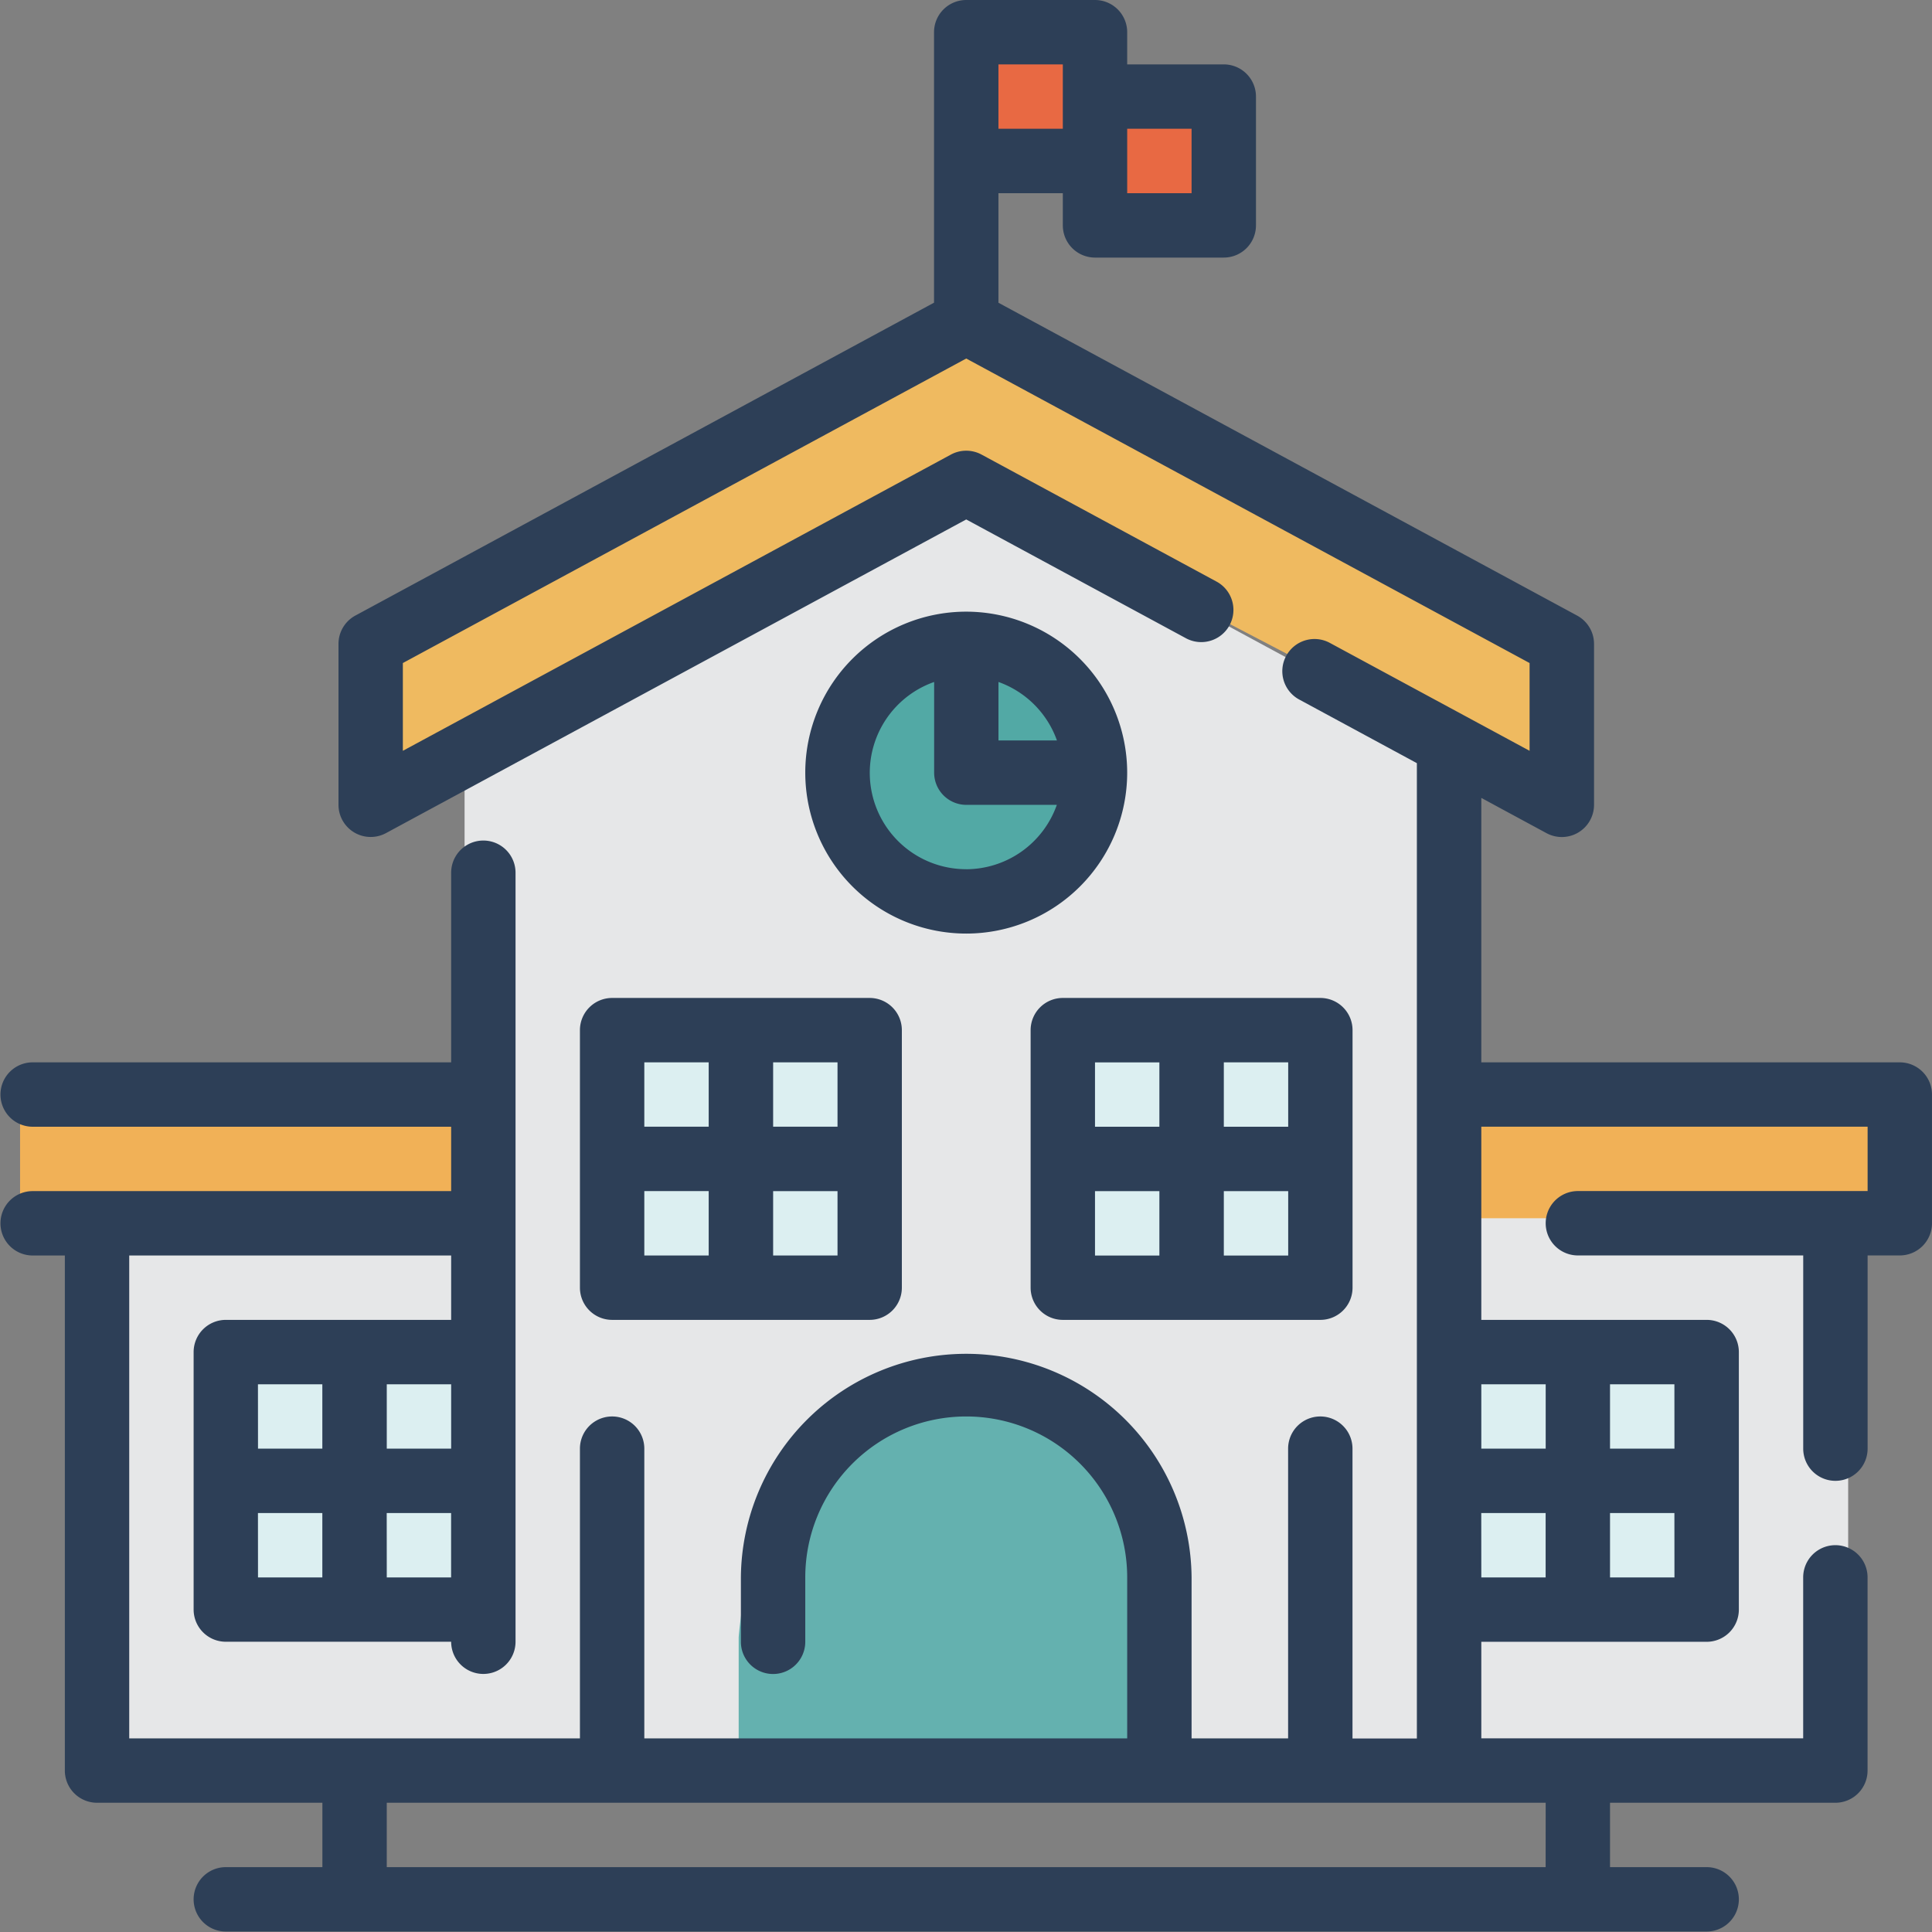
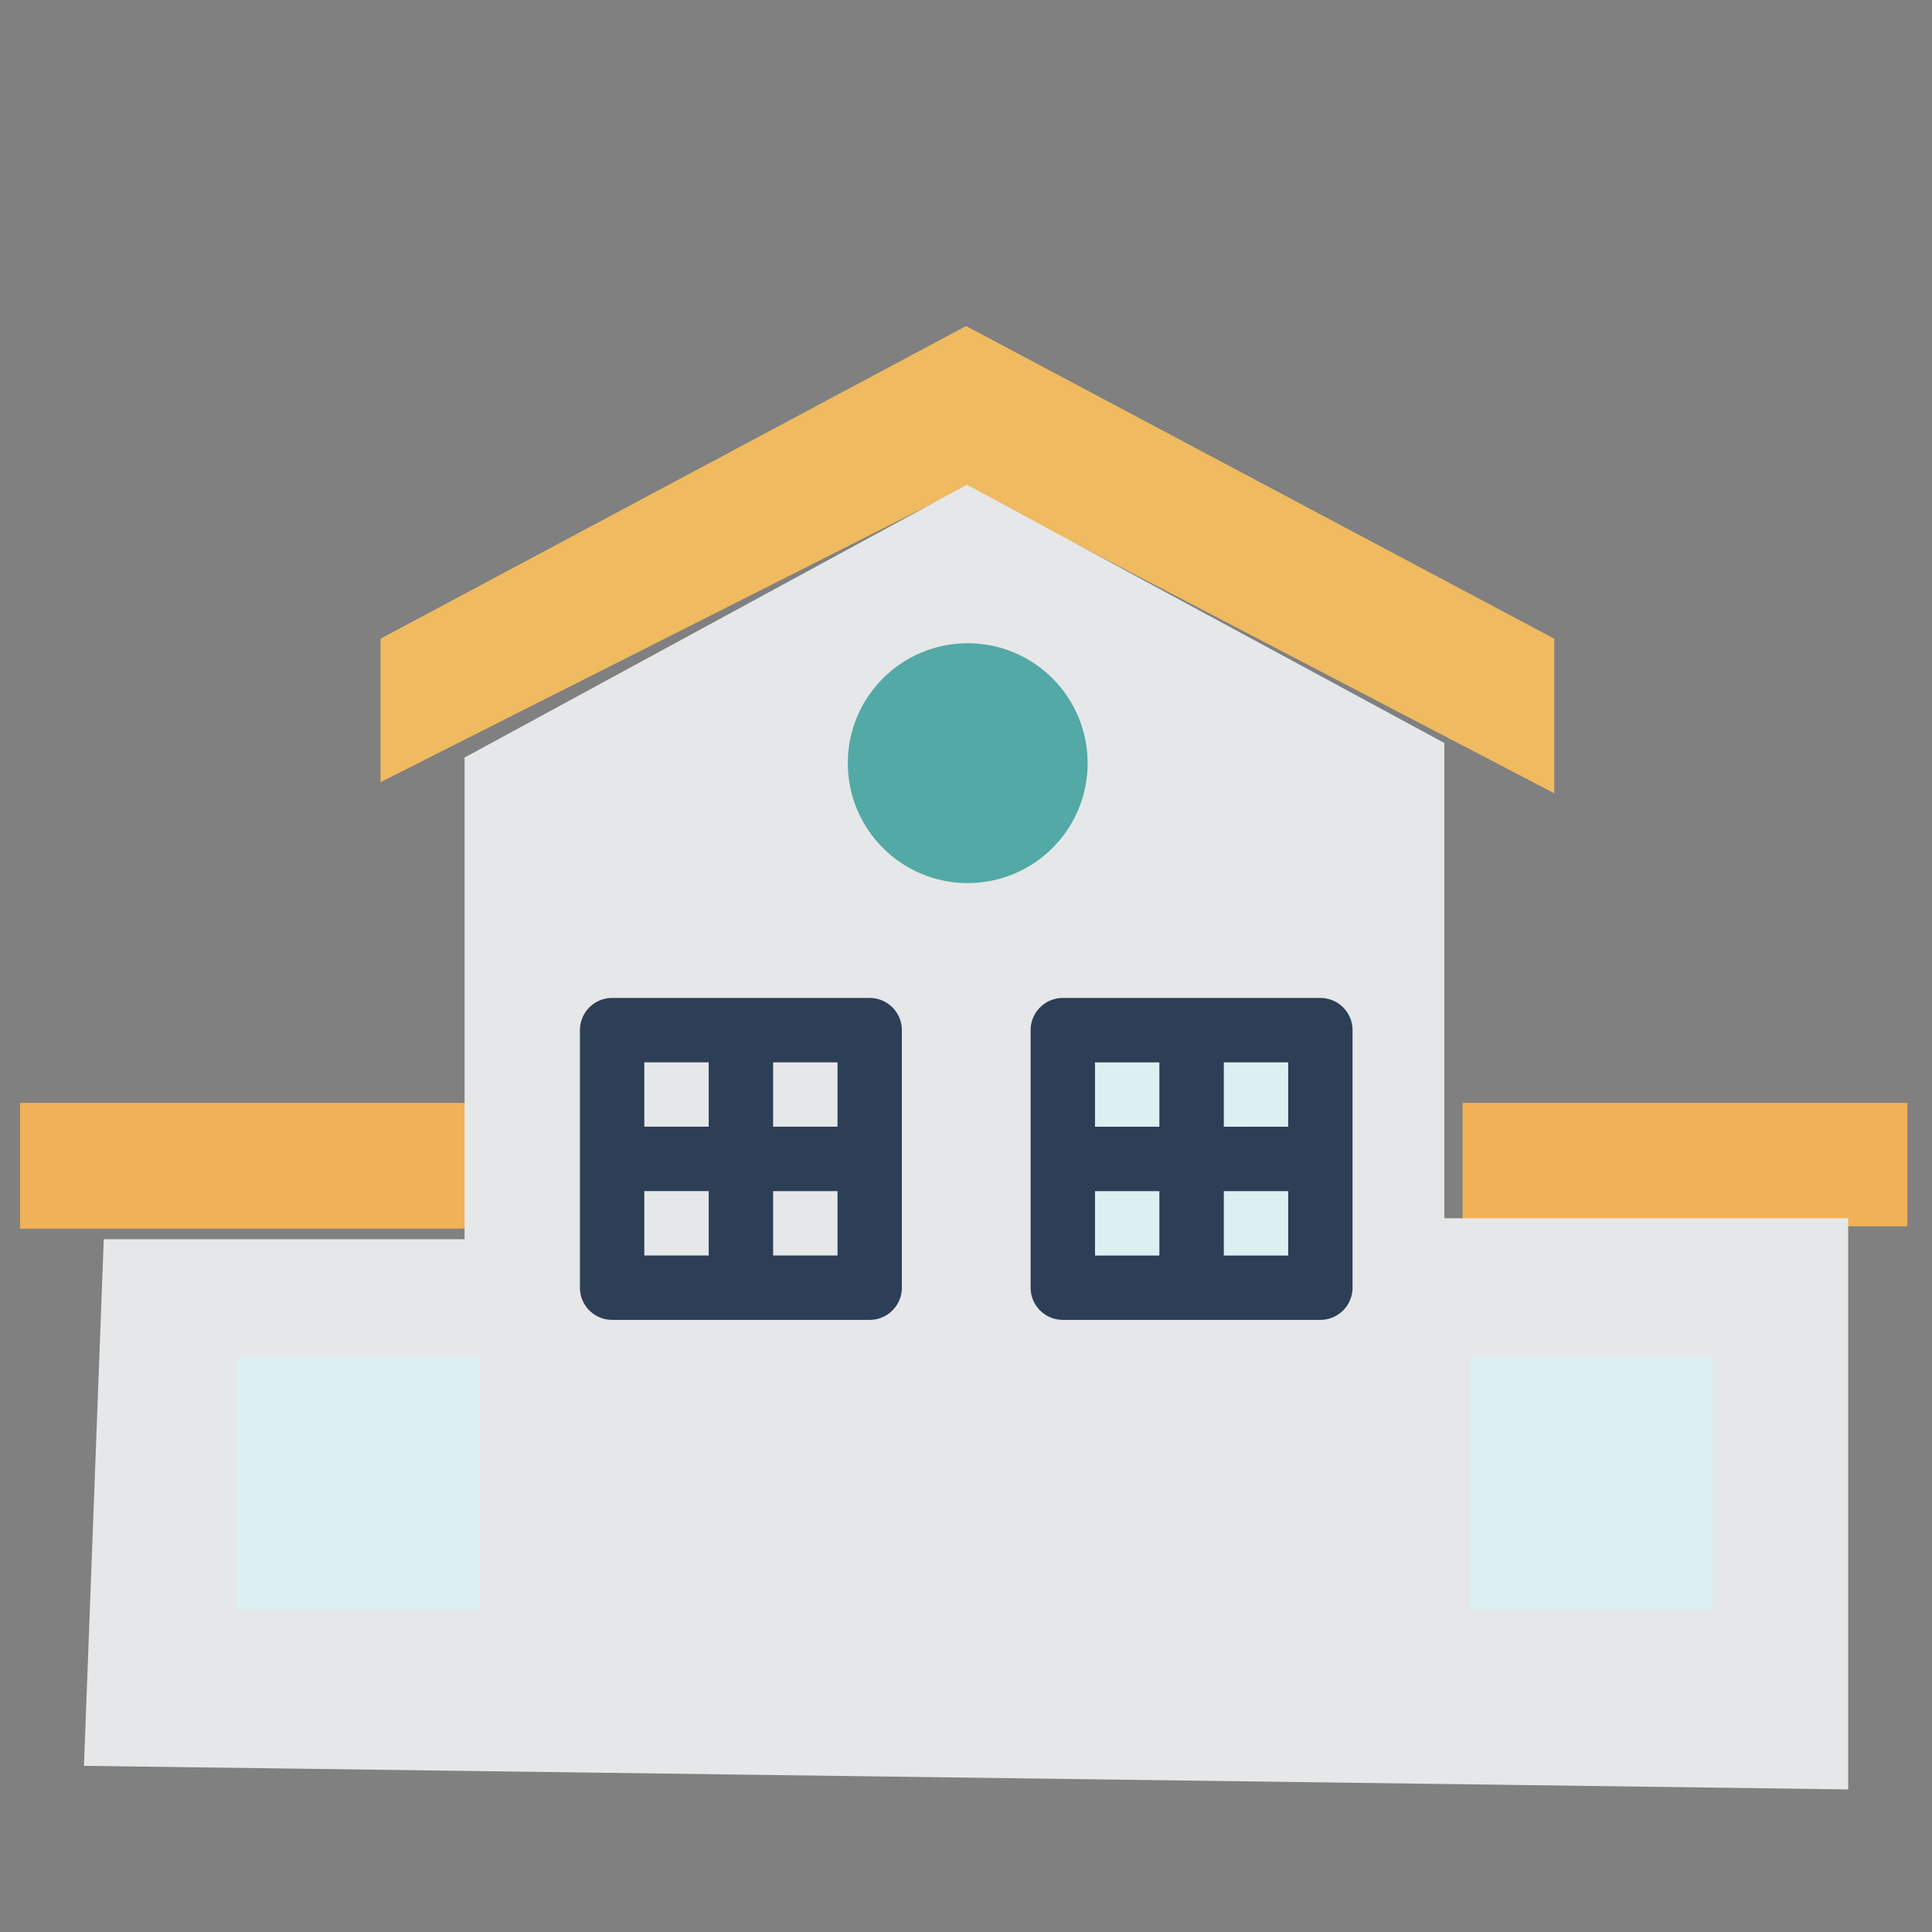
<svg xmlns="http://www.w3.org/2000/svg" height="145" viewBox="0 0 145 145" width="145">
  <rect x="0" y="0" width="145" height="145" fill="#808080" stroke="none" />
  <clipPath id="a">
    <path d="m0 0h145v145h-145z" />
  </clipPath>
  <g transform="translate(2167.629 -14738.723)">
    <path d="m-2166.123 14821.5v9.436h34.482v-9.436z" fill="#f1b157" />
    <path d="m-2057.862 14821.5h33.386v9.255h-33.386z" fill="#f1b157" />
    <path d="m-2095.122 14763.193-43.949 23.465v10.767l43.949-22.188 44.145 23.023v-11.6z" fill="#efba60" />
-     <path d="m-2094.2 14741.862h8.287v4.963h10.476v7.8h-10.476v-4.158h-8.287z" fill="#e86943" />
    <path d="m-2159.841 14831.727h27.079v-36.148l37.7-20.479 35.831 19.385v35.669h30.31v42.868l-132.407-1.77z" fill="#e6e7e8" />
  </g>
  <circle cx="72.629" cy="57.277" fill="#52a9a5" r="9" />
  <path d="m-2121.291 14816.511v18.979h18.2v-18.979z" fill="#dceff1" transform="translate(2231.629 -14714.723)" />
  <path d="m-2121.291 14816.511v18.979h18.2v-18.979z" fill="#dceff1" transform="translate(2201.629 -14738.723)" />
  <path d="m-2121.291 14816.511v18.979h18.2v-18.979z" fill="#dceff1" transform="translate(2139.078 -14714.723)" />
-   <path d="m-2109.22 14861.609s1.157-17.619 12.194-18.271 9.537 0 9.537 0 6.974 4.421 7.965 7.31 0 1.188 0 1.188l1.125 17.953h-30.821v-7.2" fill="#64b1af" transform="translate(2164.659 -14738.723)" />
-   <path d="m-2121.291 14816.511v18.979h18.2v-18.979z" fill="#dceff1" transform="translate(2167.629 -14738.723)" />
  <g clip-path="url(#a)" fill="#2d3f57" transform="translate(0)">
-     <path d="m37.08 19a12.08 12.08 0 1 0 12.08 12.08 12.094 12.094 0 0 0 -12.08-12.08m6.8 9.664h-4.38v-4.387a7.241 7.241 0 0 1 4.388 4.388m-6.8 9.664a7.231 7.231 0 0 1 -2.416-14.052v6.8a2.417 2.417 0 0 0 2.408 2.423h6.8a7.238 7.238 0 0 1 -6.8 4.832" transform="translate(35.437 26.906)" />
    <path d="m20.416 31a2.417 2.417 0 0 0 -2.416 2.416v19.329a2.417 2.417 0 0 0 2.416 2.416h19.329a2.417 2.417 0 0 0 2.416-2.416v-19.329a2.417 2.417 0 0 0 -2.416-2.416zm2.416 4.832h4.832v4.832h-4.832zm0 9.664h4.832v4.832h-4.832zm14.5 4.832h-4.832v-4.828h4.832zm0-9.664h-4.832v-4.832h4.832z" transform="translate(25.525 43.898)" />
    <path d="m32 33.416v19.329a2.417 2.417 0 0 0 2.416 2.416h19.329a2.417 2.417 0 0 0 2.416-2.416v-19.329a2.417 2.417 0 0 0 -2.416-2.416h-19.329a2.417 2.417 0 0 0 -2.416 2.416m4.832 12.084h4.832v4.832h-4.832zm14.5 4.832h-4.832v-4.832h4.832zm0-9.664h-4.832v-4.836h4.832zm-14.5-4.832h4.832v4.832h-4.832z" transform="translate(45.35 43.898)" />
-     <path d="m142.549 79.731h-31.409v-19.846l4.89 2.643a2.417 2.417 0 0 0 3.57-2.128v-12.078a2.418 2.418 0 0 0 -1.27-2.122l-43.43-23.479v-8.221h4.832v2.416a2.417 2.417 0 0 0 2.416 2.416h9.664a2.417 2.417 0 0 0 2.416-2.416v-9.668a2.417 2.417 0 0 0 -2.416-2.416h-7.249v-2.416a2.417 2.417 0 0 0 -2.416-2.416h-9.665a2.417 2.417 0 0 0 -2.416 2.416v20.3l-43.431 23.484a2.418 2.418 0 0 0 -1.266 2.126v12.074a2.417 2.417 0 0 0 3.566 2.126l43.547-23.54 16.488 8.914a2.416 2.416 0 0 0 2.3-4.25l-17.638-9.533a2.421 2.421 0 0 0 -2.3 0l-41.132 22.233v-6.588l42.282-22.854 42.281 22.854v6.588l-14.992-8.1a2.416 2.416 0 1 0 -2.3 4.25l8.833 4.777v73.2h-4.832v-21.753a2.416 2.416 0 1 0 -4.832 0v21.745h-7.245v-12.08a16.913 16.913 0 0 0 -33.825 0v4.832a2.416 2.416 0 0 0 4.832 0v-4.832a12.08 12.08 0 0 1 24.161 0v12.08h-36.241v-21.745a2.416 2.416 0 0 0 -4.832 0v21.745h-33.826v-36.242h24.161v4.832h-16.912a2.417 2.417 0 0 0 -2.416 2.416v19.325a2.417 2.417 0 0 0 2.416 2.416h16.912a2.416 2.416 0 0 0 4.832 0v-57.716a2.416 2.416 0 0 0 -4.832 0v14.231h-31.409a2.416 2.416 0 0 0 0 4.832h31.409v4.832h-31.409a2.416 2.416 0 0 0 0 4.832h2.416v38.657a2.417 2.417 0 0 0 2.416 2.416h16.913v4.832h-7.248a2.416 2.416 0 0 0 0 4.832h111.14a2.416 2.416 0 0 0 0-4.832h-7.253v-4.832h16.913a2.417 2.417 0 0 0 2.416-2.416v-14.5a2.416 2.416 0 0 0 -4.832 0v12.08h-24.157v-7.244h16.913a2.417 2.417 0 0 0 2.416-2.416v-19.329a2.417 2.417 0 0 0 -2.416-2.416h-16.913v-14.5h28.993v4.832h-21.745a2.416 2.416 0 0 0 0 4.832h16.912v14.5a2.416 2.416 0 0 0 4.832 0v-14.5h2.416a2.417 2.417 0 0 0 2.416-2.416v-9.66a2.417 2.417 0 0 0 -2.416-2.416m-53.153-65.231h-4.832v-4.836h4.832zm-9.664-4.836h-4.831v-4.832h4.832zm-45.906 99.06h-4.832v-4.832h4.832zm-14.5-4.832h4.832v4.832h-4.828zm0 9.664h4.832v4.832h-4.828zm9.664 0h4.832v4.832h-4.828zm86.979 26.577h-86.975v-4.833h86.979zm-4.832-26.577h4.832v4.832h-4.828zm14.5 4.832h-4.836v-4.832h4.832zm0-9.664h-4.836v-4.832h4.832zm-9.664 0h-4.832v-4.832h4.832z" transform="translate(.035)" />
  </g>
</svg>